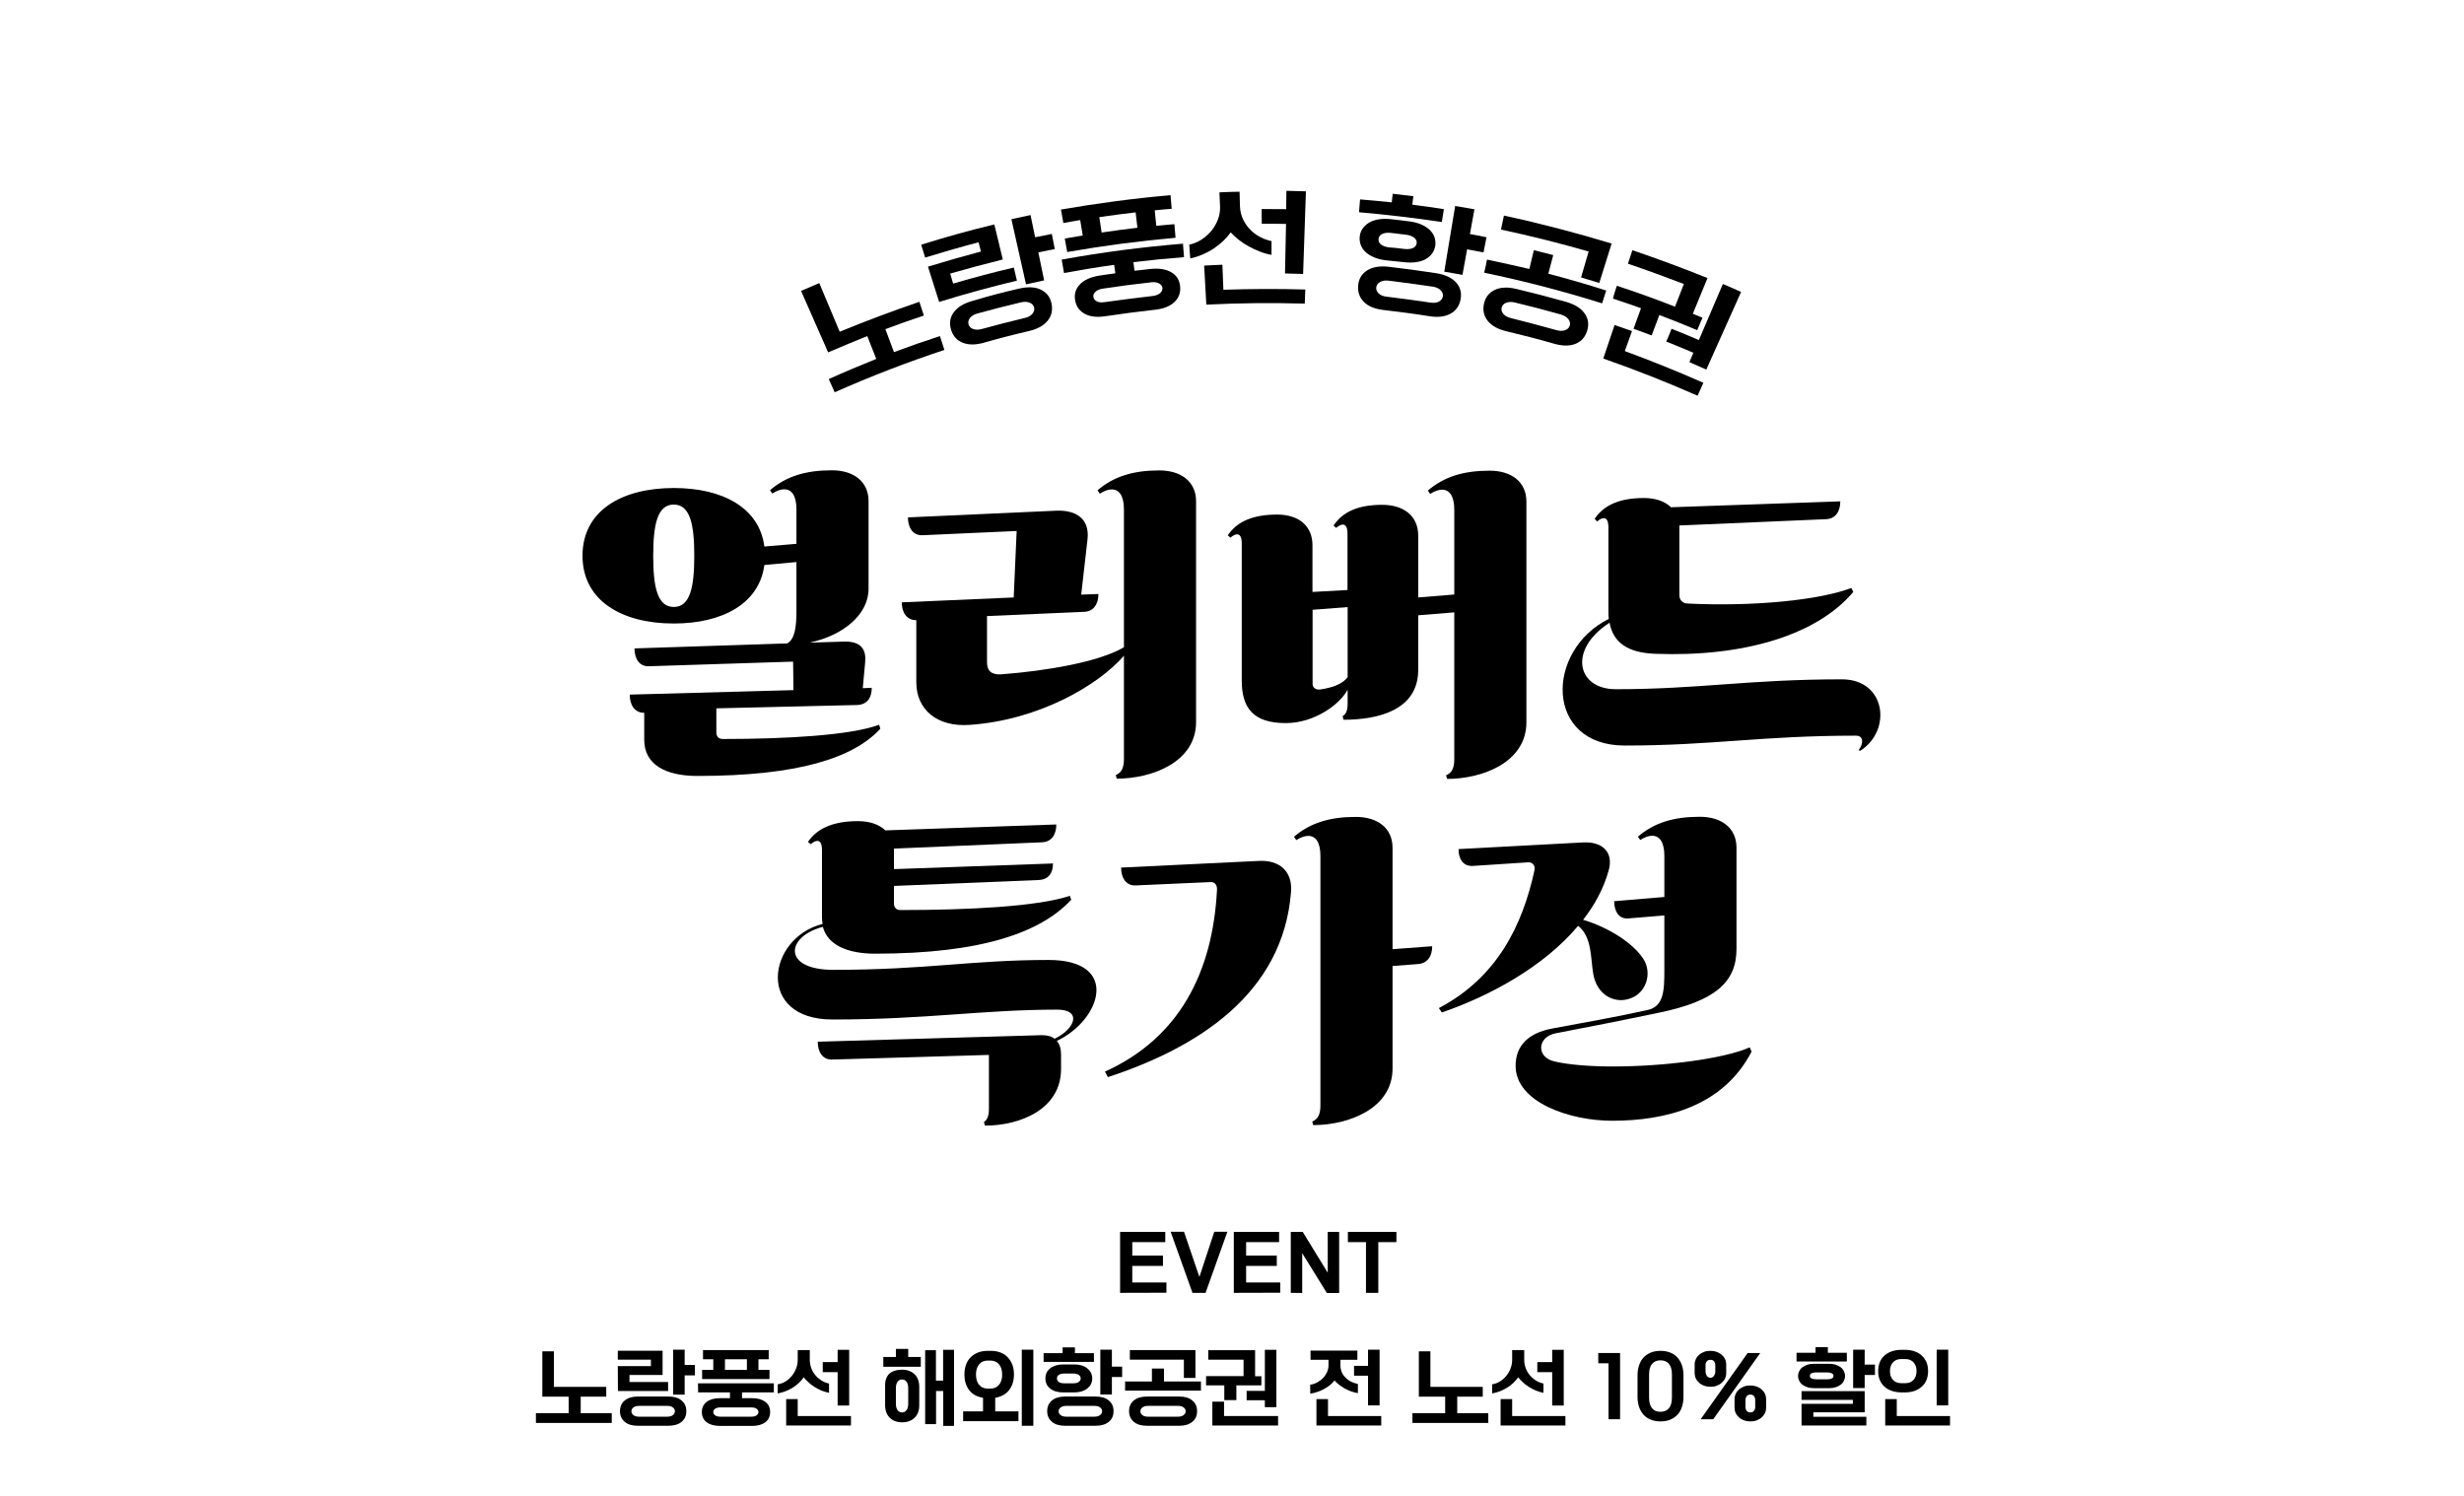
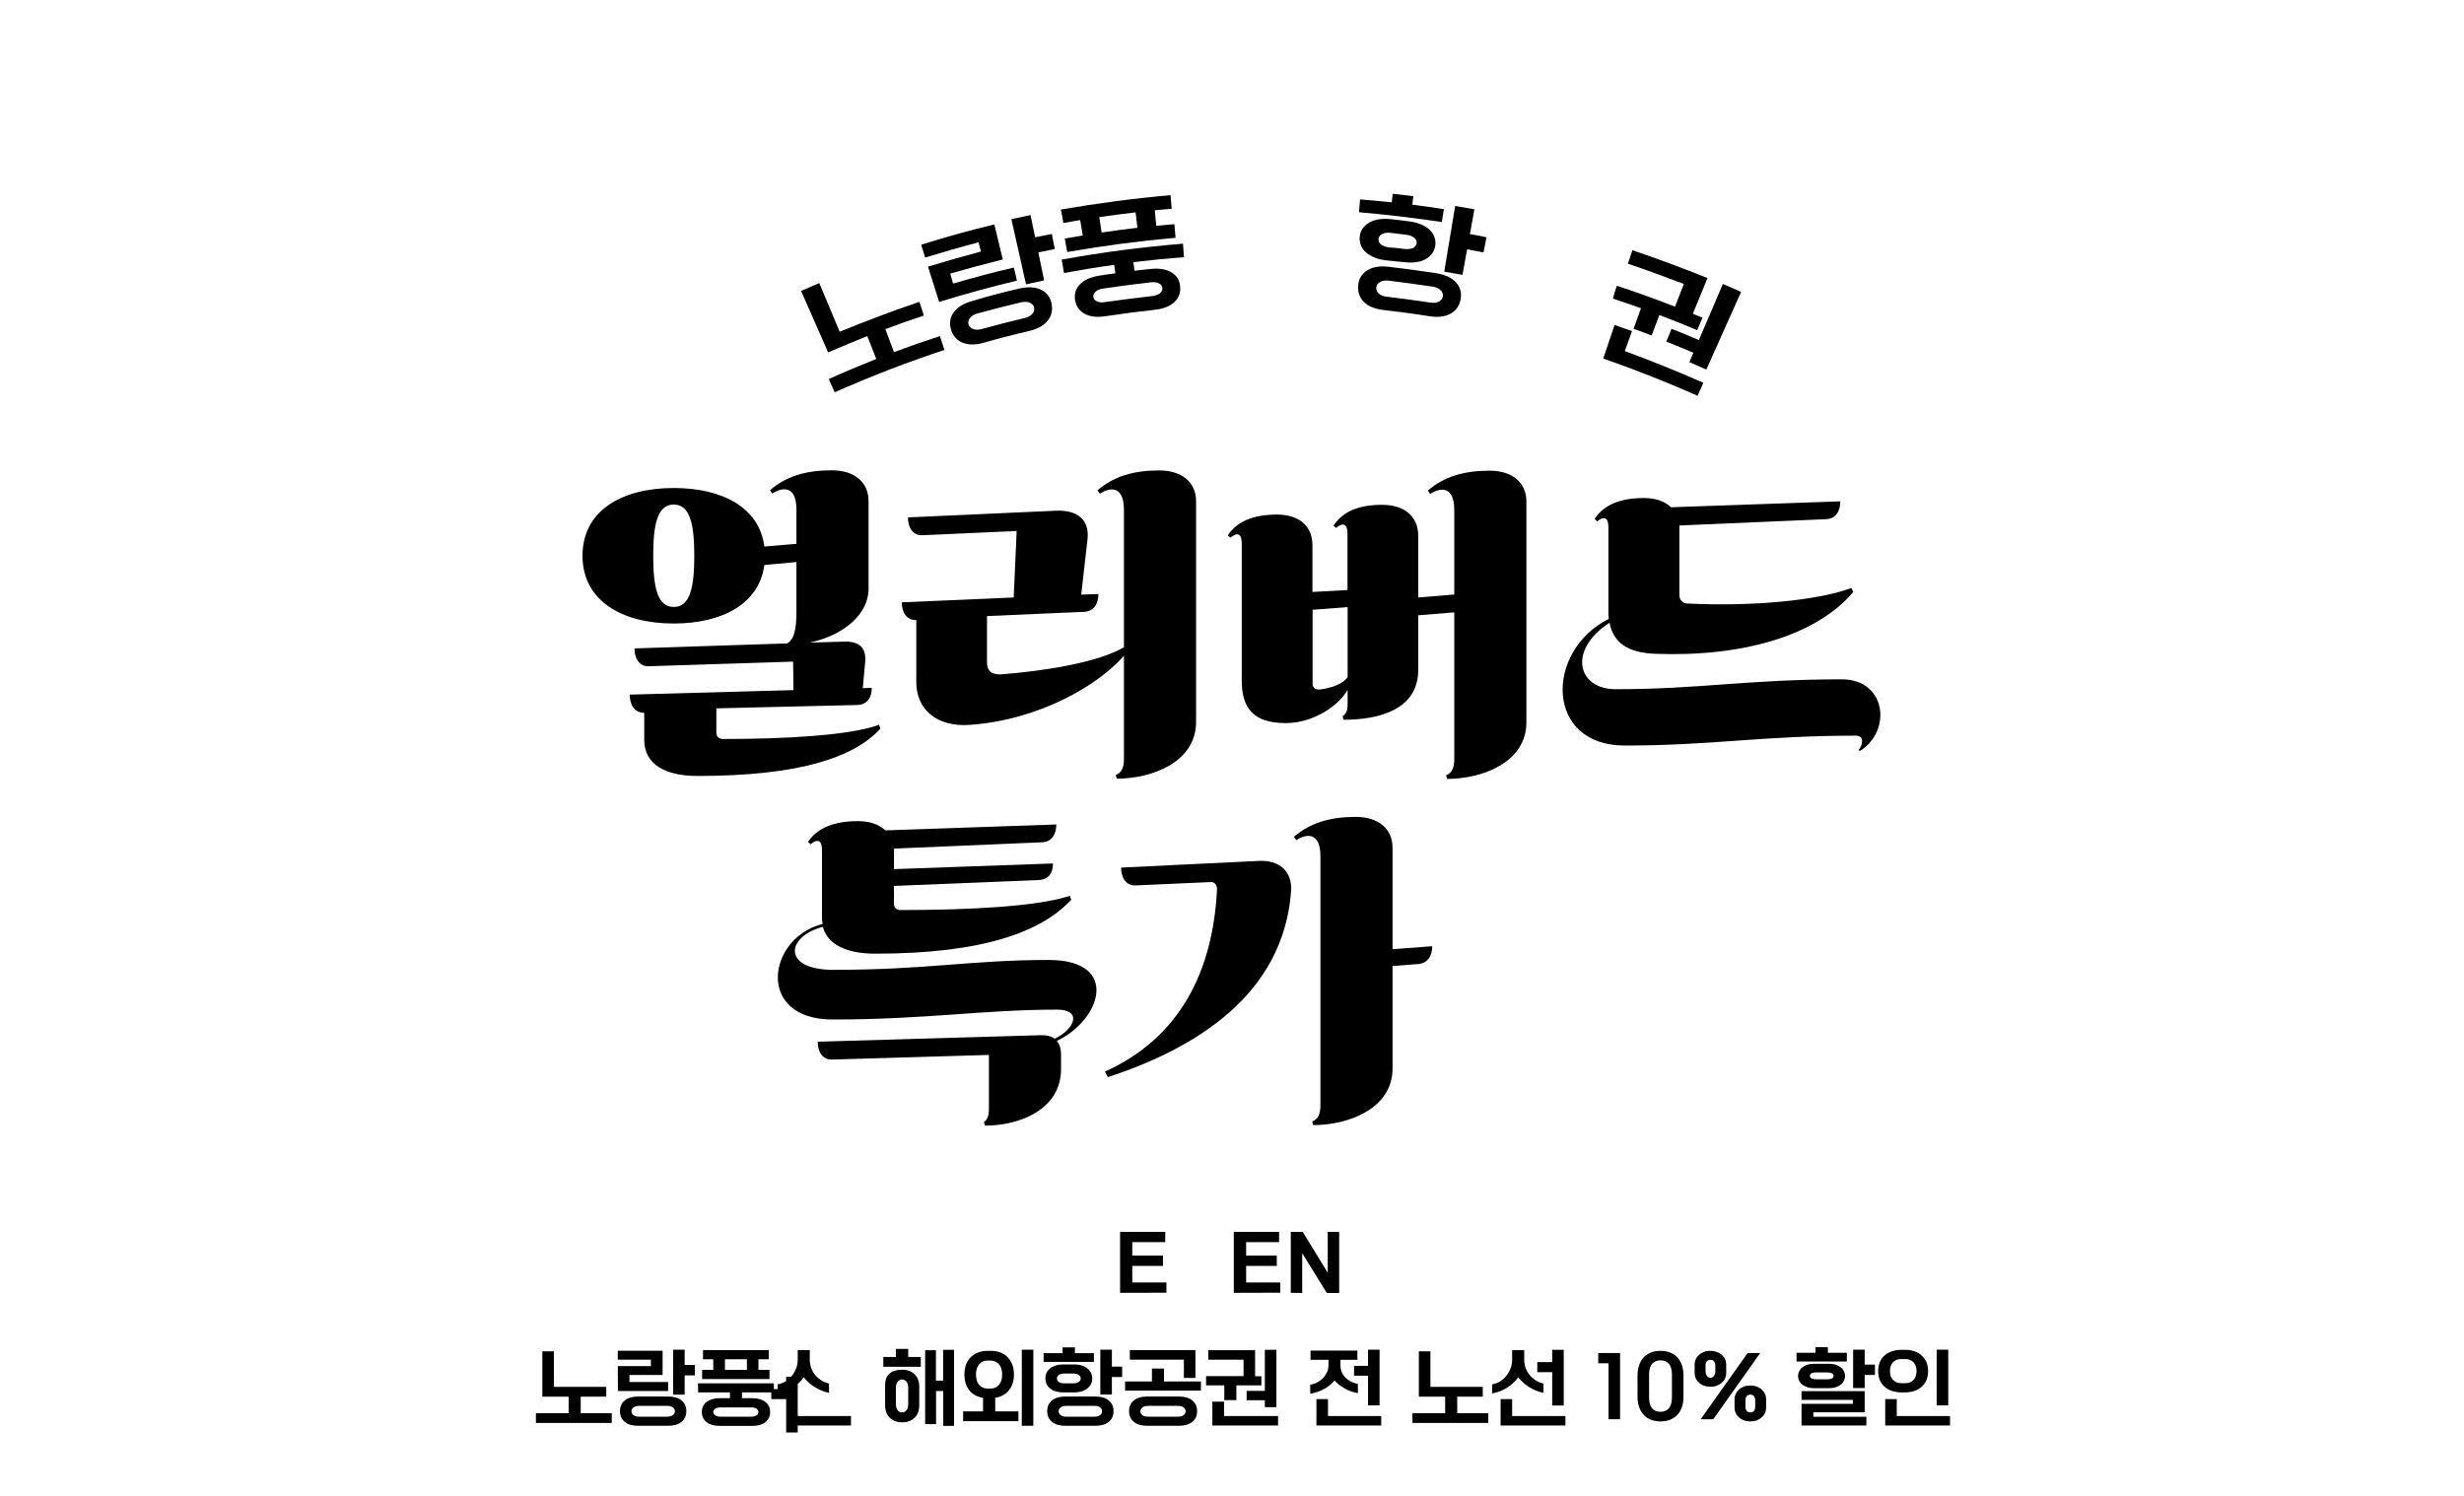
<svg xmlns="http://www.w3.org/2000/svg" version="1.1" id="레이어_1" x="0px" y="0px" width="1920px" height="1166px" viewBox="0 0 1920 1166" style="enable-background:new 0 0 1920 1166;" xml:space="preserve">
  <path d="M872.8,1007.5V960H908v8h-25.7v10.5h23.9v8h-23.9v12.9h26.6v8L872.8,1007.5L872.8,1007.5z" />
-   <path d="M929.2,1007.5l-17-47.6h10.4l12,35.2l11.6-35.2h10.2l-17,47.6H929.2z" />
  <path d="M961.4,1007.5V960h35.3v8H971v10.5h23.9v8H971v12.9h26.6v8L961.4,1007.5L961.4,1007.5z" />
  <path d="M1005.8,1007.5V960h9.3l19.5,31.8V960h8.9v47.6h-9.6l-19.2-31v31L1005.8,1007.5L1005.8,1007.5z" />
-   <path d="M1064.4,1007.5V968h-14.1v-8h37.8v8H1074v39.5H1064.4z" />
  <path d="M417.6,1101.3h25.5v-12.9h-20.5v-35.3h9v27.7h40.8v7.6h-19.9v12.9h24.2v7.6h-59.1V1101.3z" />
  <path d="M481.4,1064.6h25.8v-5h-25.8v-7h34.9v18.9h-25.8v5.5h30.1v7h-39.1L481.4,1064.6L481.4,1064.6z M520.7,1088.3  c4.5,0,7.9,1,10.4,3.1c2.5,2.1,3.7,4.8,3.7,8.3s-1.2,6.3-3.7,8.3c-2.5,2.1-6,3.1-10.4,3.1h-23.5c-4.5,0-8-1-10.4-3.1  c-2.5-2.1-3.7-4.8-3.7-8.3c0-3.5,1.2-6.3,3.7-8.3c2.5-2.1,6-3.1,10.4-3.1H520.7L520.7,1088.3z M520.1,1104c1.7,0,3.1-0.4,4.2-1.2  c1-0.8,1.6-1.8,1.6-3s-0.5-2.2-1.6-3c-1-0.8-2.4-1.2-4.2-1.2h-22.3c-1.7,0-3.1,0.4-4.2,1.2c-1,0.8-1.6,1.8-1.6,3s0.5,2.2,1.6,3  c1,0.8,2.4,1.2,4.2,1.2H520.1z M524.5,1051.8h9v11.9h8v8.1h-8v15h-9V1051.8z" />
  <path d="M543.9,1078H603v7.1h-24.8v4.5h8c4.3,0,7.7,1,10.2,2.9s3.7,4.6,3.7,7.9s-1.2,5.9-3.7,7.9c-2.5,1.9-5.9,2.9-10.2,2.9h-25.4  c-4.3,0-7.7-1-10.2-2.9s-3.7-4.6-3.7-7.9c0-3.3,1.2-5.9,3.7-7.9c2.5-1.9,5.9-2.9,10.2-2.9h8v-4.5H544L543.9,1078L543.9,1078z   M547.2,1067.5h8.6v-8.2h-8v-7.2H599v7.2h-8v8.2h8.6v7.2h-52.5v-7.2H547.2z M585.5,1104c1.7,0,3-0.3,4-1s1.5-1.5,1.5-2.6  c0-1-0.5-1.9-1.5-2.6s-2.3-1-4-1h-24.2c-1.7,0-3,0.3-4,1s-1.5,1.5-1.5,2.6c0,1,0.5,1.9,1.5,2.6s2.3,1,4,1H585.5z M582,1067.5v-8.2  h-17.1v8.2H582z" />
-   <path d="M606,1078.8c2.2-0.4,4.3-1.1,6.2-2.3s3.6-2.7,4.9-4.4c1.4-1.7,2.5-3.7,3.3-5.8c0.8-2.1,1.2-4.3,1.2-6.6v-7.6h9.4v7.6  c0,2.2,0.4,4.3,1.1,6.3c0.7,2,1.7,3.8,3.1,5.5c1.3,1.6,2.9,3,4.7,4.2c1.8,1.2,3.9,2,6.1,2.5v7.2c-1.9-0.4-3.9-0.9-5.8-1.7  c-1.9-0.8-3.7-1.7-5.4-2.8s-3.3-2.2-4.7-3.6c-1.5-1.3-2.7-2.6-3.8-4c-2.2,3.2-5.1,5.9-8.6,8.1c-3.5,2.2-7.4,3.7-11.7,4.5V1078.8z   M612.6,1090.3h9v13.2h41.5v7.4h-50.5V1090.3z M652.7,1069.3h-11.6v-7.8h11.6v-9.6h9v43.4h-9V1069.3z" />
+   <path d="M606,1078.8c2.2-0.4,4.3-1.1,6.2-2.3s3.6-2.7,4.9-4.4c1.4-1.7,2.5-3.7,3.3-5.8c0.8-2.1,1.2-4.3,1.2-6.6v-7.6h9.4v7.6  c0,2.2,0.4,4.3,1.1,6.3c0.7,2,1.7,3.8,3.1,5.5c1.3,1.6,2.9,3,4.7,4.2c1.8,1.2,3.9,2,6.1,2.5v7.2c-1.9-0.4-3.9-0.9-5.8-1.7  c-1.9-0.8-3.7-1.7-5.4-2.8s-3.3-2.2-4.7-3.6c-1.5-1.3-2.7-2.6-3.8-4c-2.2,3.2-5.1,5.9-8.6,8.1c-3.5,2.2-7.4,3.7-11.7,4.5V1078.8z   M612.6,1090.3h9v13.2h41.5v7.4h-50.5V1090.3z h-11.6v-7.8h11.6v-9.6h9v43.4h-9V1069.3z" />
  <path d="M688.3,1057.5h9.8v-6.3h9.6v6.3h9.8v7.6h-29.2L688.3,1057.5L688.3,1057.5z M689.7,1079.4c0-2.1,0.3-4,1-5.5  c0.6-1.5,1.5-2.8,2.7-3.7c1.2-1,2.5-1.7,4.2-2.1c1.6-0.5,3.5-0.7,5.4-0.7c4,0,7.2,1.2,9.6,3.5c2.4,2.3,3.7,5.6,3.7,9.9v14.2  c0,4.3-1.2,7.5-3.7,9.9c-2.4,2.3-5.6,3.5-9.6,3.5s-7.2-1.2-9.6-3.5c-2.4-2.3-3.7-5.6-3.7-9.9L689.7,1079.4L689.7,1079.4z   M707.7,1081.8c0-2.1-0.4-3.8-1.3-5c-0.9-1.2-2-1.8-3.5-1.8s-2.6,0.6-3.5,1.8c-0.9,1.2-1.3,2.9-1.3,5v12.1c0,2.1,0.4,3.8,1.3,5  c0.9,1.2,2,1.8,3.5,1.8s2.6-0.6,3.5-1.8c0.9-1.2,1.3-2.9,1.3-5V1081.8z M720.8,1052.2h8.5v23.7h5.6v-24h8.5v59.3H735V1084h-5.6v25.8  h-8.5v-57.6H720.8z" />
  <path d="M750.5,1099.9H766v-10.6c-4.7-0.8-8.3-2.7-10.8-6c-2.5-3.2-3.7-7.3-3.7-12.2c0-2.7,0.4-5.3,1.2-7.5c0.8-2.3,2-4.2,3.6-5.8  s3.5-2.9,5.8-3.8c2.3-0.9,4.9-1.3,7.9-1.3h1.7c3,0,5.6,0.4,7.9,1.3c2.3,0.9,4.2,2.1,5.7,3.8c1.5,1.6,2.7,3.6,3.6,5.8  c0.8,2.3,1.2,4.8,1.2,7.5c0,4.9-1.3,9-3.8,12.2s-6.1,5.2-10.8,6v10.6h18.1v7.6h-43.1L750.5,1099.9L750.5,1099.9z M772.1,1082.1  c1.3,0,2.5-0.3,3.6-0.8s2-1.3,2.8-2.2c0.8-1,1.4-2.1,1.8-3.4c0.4-1.3,0.6-2.8,0.6-4.5c0-1.6-0.2-3.1-0.6-4.5c-0.4-1.3-1-2.5-1.8-3.4  c-0.8-1-1.7-1.7-2.8-2.2s-2.3-0.8-3.6-0.8h-2.8c-1.3,0-2.5,0.3-3.6,0.8s-2,1.3-2.8,2.2c-0.8,1-1.4,2.1-1.8,3.4  c-0.4,1.3-0.6,2.8-0.6,4.5c0,1.6,0.2,3.1,0.6,4.5c0.4,1.3,1,2.5,1.8,3.4c0.8,1,1.7,1.7,2.8,2.2s2.3,0.8,3.6,0.8H772.1z   M796.2,1051.8h9v59.3h-9V1051.8z" />
  <path d="M813.2,1054.5H828v-4.5h9.6v4.5h14.8v6.8h-39.2L813.2,1054.5L813.2,1054.5z M828.5,1085.1c-2.2,0-4.2-0.3-5.9-0.8  s-3.2-1.3-4.4-2.3s-2.1-2.1-2.7-3.4c-0.6-1.3-0.9-2.8-0.9-4.4c0-1.6,0.3-3,0.9-4.4c0.6-1.3,1.5-2.4,2.7-3.4s2.7-1.7,4.4-2.3  c1.7-0.5,3.7-0.8,5.9-0.8h8.6c2.2,0,4.1,0.3,5.8,0.8s3.2,1.3,4.4,2.3s2.1,2.1,2.8,3.4c0.6,1.3,1,2.8,1,4.4c0,1.6-0.3,3-1,4.4  c-0.6,1.3-1.6,2.4-2.8,3.4s-2.7,1.7-4.4,2.3c-1.7,0.5-3.7,0.8-5.8,0.8H828.5z M853.6,1088.3c4.5,0,7.9,1,10.4,3.1  c2.5,2.1,3.7,4.8,3.7,8.3s-1.2,6.3-3.7,8.3c-2.5,2.1-6,3.1-10.4,3.1h-23.5c-4.5,0-8-1-10.4-3.1c-2.5-2.1-3.7-4.8-3.7-8.3  c0-3.5,1.2-6.3,3.7-8.3c2.5-2.1,6-3.1,10.4-3.1H853.6L853.6,1088.3z M836.4,1078c1.7,0,3-0.3,4.1-1c1-0.7,1.6-1.6,1.6-2.8  c0-1.2-0.5-2.1-1.6-2.8c-1-0.7-2.4-1-4.1-1h-7.2c-1.7,0-3,0.3-4.1,1c-1,0.7-1.5,1.6-1.5,2.8c0,1.2,0.5,2.1,1.5,2.8s2.4,1,4.1,1  H836.4z M853,1104c1.7,0,3.1-0.4,4.2-1.2c1-0.8,1.6-1.8,1.6-3s-0.5-2.2-1.6-3c-1-0.8-2.4-1.2-4.2-1.2h-22.3c-1.7,0-3.1,0.4-4.2,1.2  c-1,0.8-1.6,1.8-1.6,3s0.5,2.2,1.6,3c1,0.8,2.4,1.2,4.2,1.2H853z M857.4,1051.8h9v13.2h8v8.1h-8v13.6h-9V1051.8z" />
  <path d="M876.7,1076.6h20.9v-10.1h9.4v10.1h28.8v7.1h-59.1L876.7,1076.6L876.7,1076.6z M918.7,1088.3c4.5,0,7.9,1,10.4,3.1  c2.5,2.1,3.7,4.8,3.7,8.3s-1.2,6.3-3.7,8.3c-2.5,2.1-6,3.1-10.4,3.1h-24.8c-4.5,0-8-1-10.4-3.1c-2.5-2.1-3.7-4.8-3.7-8.3  c0-3.5,1.2-6.3,3.7-8.3c2.5-2.1,6-3.1,10.4-3.1H918.7L918.7,1088.3z M880.3,1052.1h51.2v21.7h-9v-14.2h-42.1v-7.5H880.3z   M918.1,1104c1.7,0,3.1-0.4,4.2-1.2c1-0.8,1.6-1.8,1.6-3s-0.5-2.2-1.6-3s-2.4-1.2-4.2-1.2h-23.7c-1.7,0-3.1,0.4-4.2,1.2  c-1,0.8-1.6,1.8-1.6,3s0.5,2.2,1.6,3c1,0.8,2.4,1.2,4.2,1.2H918.1z" />
  <path d="M939.8,1072.4H969v-12.8h-27.5v-7.4H978v20.3h4.9v7.1h-19.5v11.5H954v-11.5h-14.2V1072.4z M944.8,1092.3h9v11.2h42.1v7.4  h-51.2v-18.6H944.8z M971.4,1083.9h14.2v-32h9v44.7h-9v-5.4h-14.2V1083.9z" />
  <path d="M1020.9,1079.1c2.1-0.3,4-0.9,5.7-1.9s3.3-2.1,4.5-3.5c1.3-1.3,2.2-2.9,3-4.5c0.7-1.7,1.1-3.4,1.1-5.2v-4.3h-14v-7.2h36.5  v7.2h-13.2v4.3c0,3.6,1.2,6.7,3.7,9.3c2.4,2.6,5.7,4.4,9.9,5.2v7.2c-3.7-0.7-7.2-1.9-10.3-3.7c-3.2-1.8-5.8-3.8-7.9-6.2  c-2.2,2.7-4.9,4.9-8.1,6.6c-3.2,1.8-6.8,3-10.8,3.7L1020.9,1079.1L1020.9,1079.1z M1025.8,1090.3h9v13.2h41.5v7.4h-50.5V1090.3z   M1066,1072.1h-10.9v-7.7h10.9v-12.6h9v43.4h-9V1072.1z" />
  <path d="M1100.6,1101.3h25.5v-12.9h-20.5v-35.3h9v27.7h40.8v7.6h-19.9v12.9h24.2v7.6h-59.1V1101.3z" />
  <path d="M1162.7,1078.8c2.2-0.4,4.3-1.1,6.2-2.3c1.9-1.2,3.6-2.7,4.9-4.4c1.4-1.7,2.5-3.7,3.3-5.8c0.8-2.1,1.2-4.3,1.2-6.6v-7.6h9.4  v7.6c0,2.2,0.4,4.3,1.1,6.3s1.7,3.8,3.1,5.5c1.3,1.6,2.9,3,4.7,4.2c1.8,1.2,3.9,2,6.1,2.5v7.2c-1.9-0.4-3.9-0.9-5.8-1.7  c-1.9-0.8-3.7-1.7-5.4-2.8c-1.7-1.1-3.3-2.2-4.7-3.6c-1.5-1.3-2.7-2.6-3.8-4c-2.2,3.2-5.1,5.9-8.6,8.1c-3.5,2.2-7.4,3.7-11.7,4.5  L1162.7,1078.8L1162.7,1078.8z M1169.3,1090.3h9v13.2h41.5v7.4h-50.5V1090.3z M1209.5,1069.3h-11.6v-7.8h11.6v-9.6h9v43.4h-9V1069.3  z" />
  <path d="M1253.4,1062.4h-8v-8h17v51.6h-9V1062.4z" />
  <path d="M1276,1071.9c0-2.9,0.4-5.6,1.2-7.9c0.8-2.3,1.9-4.4,3.4-6c1.5-1.7,3.4-2.9,5.6-3.9c2.2-0.9,4.8-1.4,7.7-1.4  c2.9,0,5.5,0.5,7.7,1.4s4.1,2.2,5.6,3.9s2.6,3.7,3.4,6s1.2,5,1.2,7.9v16.6c0,2.9-0.4,5.6-1.2,7.9c-0.8,2.3-1.9,4.4-3.4,6  s-3.4,2.9-5.6,3.9c-2.2,0.9-4.8,1.4-7.7,1.4c-2.9,0-5.5-0.5-7.7-1.4s-4.1-2.2-5.6-3.9s-2.6-3.7-3.4-6s-1.2-5-1.2-7.9V1071.9z   M1302.8,1071.2c0-3.7-0.8-6.5-2.3-8.3c-1.6-1.9-3.7-2.8-6.6-2.8c-2.8,0-5,0.9-6.6,2.8s-2.3,4.7-2.3,8.3v17.9c0,3.7,0.8,6.5,2.3,8.3  c1.5,1.9,3.7,2.8,6.6,2.8c2.8,0,5-0.9,6.6-2.8c1.5-1.9,2.3-4.7,2.3-8.3V1071.2z" />
  <path d="M1320.5,1063.3c0-1.5,0.3-2.8,0.9-4.1c0.6-1.3,1.5-2.4,2.6-3.4s2.4-1.7,3.9-2.3s3.1-0.8,4.9-0.8s3.4,0.3,4.9,0.8  c1.5,0.6,2.8,1.3,3.9,2.3s2,2.1,2.6,3.4s0.9,2.7,0.9,4.1v6.8c0,1.5-0.3,2.8-0.9,4.1s-1.5,2.4-2.6,3.4s-2.4,1.7-3.9,2.3  c-1.5,0.6-3.1,0.8-4.9,0.8s-3.4-0.3-4.9-0.8c-1.5-0.6-2.8-1.3-3.9-2.3s-2-2.1-2.6-3.4s-0.9-2.7-0.9-4.1V1063.3z M1361.8,1054.4h9.8  L1335,1106h-9.8L1361.8,1054.4z M1329,1068.7c0,0.5,0.1,1.1,0.2,1.7c0.2,0.6,0.4,1.1,0.7,1.6c0.3,0.5,0.7,0.9,1.2,1.2  c0.5,0.3,1,0.5,1.7,0.5s1.2-0.2,1.7-0.5c0.5-0.3,0.9-0.7,1.2-1.2c0.3-0.5,0.5-1,0.7-1.6s0.2-1.2,0.2-1.7v-4.7c0-1.1-0.3-2.1-0.9-3  s-1.6-1.3-2.9-1.3s-2.2,0.4-2.9,1.3s-0.9,1.8-0.9,3L1329,1068.7L1329,1068.7z M1351.6,1090.3c0-1.5,0.3-2.8,0.9-4.1  c0.6-1.3,1.5-2.4,2.6-3.4s2.4-1.7,3.9-2.3s3.1-0.8,4.9-0.8s3.4,0.3,4.9,0.8c1.5,0.6,2.8,1.3,3.9,2.3s2,2.1,2.6,3.4s0.9,2.7,0.9,4.1  v6.8c0,1.5-0.3,2.8-0.9,4.1s-1.5,2.4-2.6,3.4s-2.4,1.7-3.9,2.3c-1.5,0.6-3.1,0.8-4.9,0.8s-3.4-0.3-4.9-0.8c-1.5-0.6-2.8-1.3-3.9-2.3  s-2-2.1-2.6-3.4s-0.9-2.7-0.9-4.1V1090.3z M1360.1,1096.4c0,1.1,0.3,2.1,0.9,3s1.6,1.3,2.9,1.3s2.2-0.4,2.9-1.3  c0.6-0.9,0.9-1.8,0.9-3v-5.3c0-1.1-0.3-2.1-0.9-3c-0.6-0.9-1.6-1.3-2.9-1.3s-2.2,0.4-2.9,1.3c-0.6,0.9-0.9,1.8-0.9,3V1096.4z" />
  <path d="M1399.9,1054.2h14.8v-4.4h9.6v4.4h14.8v6.8h-39.2L1399.9,1054.2L1399.9,1054.2z M1413.7,1081.8c-1.9,0-3.7-0.2-5.2-0.7  c-1.6-0.5-2.9-1.2-4-2s-1.9-1.8-2.5-3s-0.9-2.4-0.9-3.8c0-1.4,0.3-2.6,0.9-3.8s1.4-2.2,2.5-3s2.4-1.5,4-2c1.5-0.5,3.3-0.7,5.2-0.7  h11.4c1.9,0,3.7,0.2,5.2,0.7s2.9,1.2,4,2s1.9,1.8,2.5,3s0.9,2.4,0.9,3.8c0,1.4-0.3,2.6-0.9,3.8s-1.4,2.2-2.5,3s-2.4,1.5-4,2  s-3.3,0.7-5.2,0.7H1413.7z M1403.8,1094h40v-3.1h-40v-6.8h49.2v16.5h-40v3.5h41.3v6.8h-50.5V1094z M1423.8,1074.9  c1.5,0,2.7-0.2,3.6-0.7c0.9-0.4,1.3-1.1,1.3-2c0-0.9-0.4-1.5-1.3-2c-0.9-0.4-2.1-0.7-3.6-0.7h-8.6c-1.5,0-2.7,0.2-3.6,0.7  c-0.9,0.4-1.3,1.1-1.3,2c0,0.9,0.4,1.6,1.3,2c0.9,0.4,2.1,0.7,3.6,0.7H1423.8z M1444,1051.8h9v11.6h8v8.1h-8v10.2h-9V1051.8z" />
  <path d="M1482,1085.1c-3,0-5.6-0.4-7.9-1.2c-2.3-0.8-4.2-1.9-5.8-3.4c-1.6-1.5-2.8-3.2-3.6-5.2c-0.8-2-1.2-4.3-1.2-6.8  s0.4-4.7,1.2-6.8c0.8-2,2-3.8,3.6-5.2c1.6-1.5,3.5-2.6,5.8-3.4c2.3-0.8,4.9-1.2,7.9-1.2h2c3,0,5.6,0.4,7.9,1.2  c2.3,0.8,4.2,1.9,5.7,3.4s2.7,3.2,3.6,5.2c0.8,2,1.2,4.3,1.2,6.8s-0.4,4.7-1.2,6.8c-0.8,2-2,3.8-3.6,5.2c-1.6,1.5-3.5,2.6-5.7,3.4  s-4.9,1.2-7.9,1.2H1482z M1469,1090.3h9v13.2h41.5v7.4H1469V1090.3z M1484.6,1077.9c2.7,0,4.8-0.8,6.4-2.5s2.4-4,2.4-6.9  s-0.8-5.2-2.4-6.9s-3.8-2.5-6.4-2.5h-3.1c-2.7,0-4.8,0.8-6.4,2.5s-2.4,4-2.4,6.9s0.8,5.2,2.4,6.9s3.8,2.5,6.4,2.5H1484.6z   M1509.1,1051.8h9v43.4h-9V1051.8z" />
  <g>
    <g>
      <path d="M645.8,295.4c12.2-5.5,24.6-10.7,37-15.7c-2.8-7.1-4.2-10.7-7-17.8c-10.2,4.1-20.4,8.4-30.5,12.7    c-7-16-14.1-31.9-21.1-47.9c5.7-2.5,8.5-3.7,14.2-6.1c5.3,12.6,10.6,25.3,15.9,37.9c20.5-8.4,41.2-16.2,62.1-23.3    c1.4,4.3,2.1,6.4,3.5,10.7c-10.1,3.3-20.1,6.9-30,10.6c2.7,7.2,4,10.7,6.7,17.9c11.8-4.4,23.8-8.6,35.8-12.5    c1.4,4.3,2.1,6.5,3.5,10.8c-29.1,9.6-57.5,20.6-85.5,33C648.6,301.6,647.7,299.5,645.8,295.4z" />
      <path d="M723.1,207.8c13.7-4.2,27.4-8.1,41.3-11.8c-0.8-2.9-1.1-4.4-1.9-7.2c-14,3.7-27.8,7.7-41.6,11.9c-1.2-4-1.9-6-3.1-10    c18.8-5.9,37.8-11.2,57-15.8c2.2,9.1,4.4,18.2,6.6,27.3c-13.7,3.4-27.4,7.1-41,11c0.9,3.1,1.4,4.7,2.3,7.8    c15.6-4.6,31.4-8.8,47.3-12.5c1,4.1,1.4,6.1,2.4,10.2c-20.4,4.9-40.6,10.4-60.6,16.6C728.9,226.1,726,217,723.1,207.8z     M794.1,224.9c6.9-1.6,12.7-1.3,17.1,0.9c4.5,2.2,7.2,5.8,8.2,10.9c1,5.1,0,9.5-3.1,13.3c-3.1,3.8-7.9,6.4-14.6,8    c-11.7,2.7-23.3,5.7-34.8,9c-6.6,1.9-12.1,1.9-16.7,0.1c-4.5-1.8-7.6-5.2-9.1-10.1c-1.5-5-0.9-9.5,2-13.5c2.9-4.1,7.8-7.1,14.7-9    C769.9,230.8,782,227.7,794.1,224.9z M798.5,247.8c2.6-0.6,4.6-1.7,5.9-3.2c1.3-1.5,1.8-3.2,1.4-4.9c-0.4-1.7-1.5-3-3.4-3.8    c-1.9-0.8-4.1-0.9-6.8-0.3c-11.4,2.7-22.7,5.6-34,8.7c-2.6,0.7-4.6,1.9-5.8,3.5c-1.2,1.6-1.6,3.3-1.1,5c0.5,1.7,1.7,2.9,3.6,3.6    c1.9,0.7,4.1,0.7,6.7,0C776.2,253.3,787.3,250.5,798.5,247.8z M788.1,170.8c6-1.3,9-2,14.9-3.2c1.4,6.9,2.2,10.4,3.6,17.3    c5.2-1.1,7.8-1.6,13-2.6c0.9,4.7,1.4,7.1,2.3,11.8c-5.1,1-7.7,1.5-12.8,2.6c1.8,8.7,2.7,13.1,4.5,21.8c-5.6,1.2-8.5,1.8-14.1,3.1    C795.7,204.5,791.9,187.6,788.1,170.8z" />
      <path d="M827.3,202.3c31.3-5.7,62.8-9.8,94.5-12.4c0.3,4.2,0.5,6.3,0.8,10.5c-13.1,1-26.3,2.3-39.4,3.9c0.3,2.7,0.5,4,0.8,6.7    c5-0.6,7.5-0.9,12.5-1.4c6.8-0.7,12.3,0.2,16.4,2.7c4.1,2.5,6.3,6.2,6.7,11.2c0.4,4.9-1.2,8.9-4.7,12.1c-3.5,3.2-8.5,5.1-15,5.8    c-12.8,1.4-25.6,3.1-38.3,5c-6.5,1-11.9,0.5-16.1-1.7c-4.2-2.2-6.8-5.6-7.7-10.5c-0.9-4.8,0.3-9,3.6-12.5    c3.3-3.5,8.4-5.8,15.2-6.9c5-0.8,7.5-1.1,12.5-1.8c-0.4-2.7-0.6-4-0.9-6.6c-13.1,1.8-26.1,4-39.1,6.4    C828.4,208.5,828,206.4,827.3,202.3z M829.7,185.9c5.6-1,8.4-1.5,14-2.4c-0.8-4.8-1.2-7.2-2-12c-5.2,0.9-7.9,1.3-13.1,2.3    c-0.8-4.2-1.1-6.3-1.9-10.5c28.4-4.9,56.8-8.7,85.4-11.2c0.4,4.2,0.5,6.4,0.9,10.6c-5.3,0.4-7.9,0.7-13.2,1.2    c0.5,4.8,0.7,7.2,1.2,12.1c5.6-0.6,8.5-0.8,14.1-1.3c0.3,4.2,0.5,6.4,0.9,10.6c-28.3,2.5-56.4,6.2-84.4,11.1    C830.9,192.2,830.5,190.1,829.7,185.9z M897.9,230.7c2.6-0.3,4.6-1,6-2.2c1.4-1.2,2-2.5,1.9-4c-0.1-1.5-1-2.7-2.6-3.6    c-1.6-0.9-3.7-1.2-6.3-0.9c-12.5,1.4-25,3-37.4,4.9c-2.6,0.4-4.6,1.2-5.9,2.5c-1.3,1.3-1.9,2.6-1.6,4.1c0.2,1.5,1.2,2.6,2.8,3.4    c1.6,0.8,3.8,0.9,6.3,0.5C873.3,233.7,885.6,232.1,897.9,230.7z M886.3,177.5c-0.6-4.8-0.8-7.2-1.4-12c-9.4,1.1-18.9,2.3-28.3,3.7    c0.7,4.8,1.1,7.2,1.8,12C867.7,179.8,877,178.6,886.3,177.5z" />
-       <path d="M926.7,190.7c3.5-0.8,6.7-2.1,9.7-4.1c3-2,5.5-4.3,7.7-6.9c2.1-2.7,3.8-5.6,5-8.8c1.2-3.2,1.7-6.5,1.6-9.8    c-0.2-4.5-0.3-6.7-0.5-11.2c6.3-0.3,9.4-0.4,15.7-0.5c0.1,4.5,0.2,6.7,0.3,11.2c0.1,3.3,0.8,6.4,2,9.4c1.3,3,3,5.6,5.1,8    c2.2,2.4,4.7,4.5,7.7,6.2c3,1.7,6.2,2.9,9.8,3.7c0,4.3,0,6.4,0,10.7c-3.1-0.5-6.2-1.4-9.2-2.6c-3-1.2-5.9-2.5-8.6-4    c-2.7-1.5-5.3-3.2-7.7-5.1c-2.4-1.9-4.5-3.8-6.3-5.8c-3.4,4.8-7.9,9-13.3,12.6c-5.4,3.6-11.5,6.2-18.2,7.7    C927.1,197.1,927,195,926.7,190.7z M938.3,207c5.7-0.3,8.5-0.5,14.2-0.7c0.3,7.8,0.5,11.7,0.8,19.5c21.3-0.7,42.5-0.8,63.8-0.2    c-0.2,4.4-0.2,6.6-0.4,11c-25.6-0.7-51.1-0.5-76.7,0.8C939.5,227.3,938.9,217.2,938.3,207z M1002.1,174.5    c-7.6-0.1-11.3-0.2-18.9-0.1c0-4.6,0-6.9-0.1-11.5c7.7,0,11.5,0,19.1,0.1c0.1-5.7,0.1-8.6,0.2-14.3c6.1,0.1,9.1,0.2,15.2,0.4    c-0.7,21.5-1.4,43-2.2,64.4c-5.6-0.2-8.5-0.3-14.1-0.4C1001.6,200.2,1001.8,187.4,1002.1,174.5z" />
      <path d="M1059.8,155.4c9.9,0.8,14.8,1.3,24.7,2.3c0.3-2.7,0.4-4,0.7-6.7c6.4,0.7,9.6,1.1,16.1,1.9c-0.3,2.7-0.5,4-0.8,6.6    c9.9,1.3,14.8,1.9,24.6,3.5c-0.6,4-0.9,6-1.6,10c-21.5-3.2-42.9-5.7-64.5-7.6C1059.3,161.5,1059.4,159.4,1059.8,155.4z     M1080.3,202.9c-3.5-0.4-6.6-1.1-9.2-2.2c-2.7-1.1-4.9-2.4-6.7-4c-1.8-1.6-3.1-3.4-3.9-5.4c-0.8-2-1.2-4.2-1-6.6    c0.2-2.4,0.9-4.5,2.1-6.3c1.2-1.8,2.8-3.4,4.9-4.7c2.1-1.3,4.6-2.2,7.5-2.7c2.9-0.5,6.2-0.6,9.8-0.2c5.7,0.6,8.5,1,14.2,1.7    c3.6,0.4,6.7,1.3,9.4,2.4c2.7,1.2,4.9,2.6,6.7,4.3c1.7,1.7,3,3.6,3.7,5.7c0.7,2.1,0.9,4.3,0.6,6.6c-0.4,2.3-1.2,4.4-2.5,6.1    c-1.3,1.8-3,3.2-5.1,4.4c-2.1,1.2-4.6,1.9-7.4,2.3c-2.8,0.4-6,0.4-9.4,0C1088.5,203.8,1085.8,203.5,1080.3,202.9z M1119.1,212.9    c7,1.1,12.2,3.6,15.5,7.2c3.3,3.7,4.5,8.1,3.5,13.2c-0.9,5.1-3.6,8.8-7.9,11.2c-4.3,2.3-9.7,3-16.5,1.9    c-11.8-1.9-23.6-3.4-35.5-4.8c-6.8-0.8-11.9-2.8-15.3-6.2c-3.5-3.4-5-7.7-4.6-12.8c0.4-5.2,2.7-9.1,6.9-11.8    c4.2-2.7,9.8-3.7,16.9-2.9C1094.6,209.4,1106.9,211,1119.1,212.9z M1094.1,194c2.7,0.3,4.9,0.1,6.7-0.6c1.8-0.8,2.8-2,3.1-3.8    c0.2-1.8-0.4-3.2-2-4.4c-1.6-1.2-3.7-2-6.4-2.3c-4.7-0.6-7-0.9-11.7-1.4c-2.7-0.3-5,0-6.7,0.8c-1.8,0.8-2.7,2.1-2.9,3.9    c-0.2,1.8,0.5,3.2,2,4.4c1.5,1.1,3.6,1.9,6.3,2.2C1087.2,193.1,1089.5,193.4,1094.1,194z M1114.6,235.8c2.6,0.4,4.8,0.2,6.6-0.8    c1.8-0.9,2.8-2.3,3.1-4c0.3-1.7-0.3-3.4-1.7-4.8c-1.4-1.5-3.5-2.4-6.1-2.8c-11.5-1.7-23-3.3-34.6-4.7c-2.7-0.3-4.9,0.1-6.6,1.1    c-1.7,1-2.7,2.4-2.9,4.2c-0.2,1.8,0.5,3.3,1.9,4.7c1.5,1.4,3.5,2.2,6.2,2.5C1091.9,232.6,1103.3,234.1,1114.6,235.8z     M1133.9,160.5c6,1,9,1.5,15,2.6c-1.4,7.7-2.1,11.6-3.5,19.3c5.2,0.9,7.8,1.4,12.9,2.5c-0.9,4.7-1.4,7.1-2.3,11.8    c-5.1-1-7.7-1.5-12.8-2.4c-1.4,8-2.2,11.9-3.6,19.9c-5.7-1-8.5-1.5-14.2-2.5C1128.2,194.6,1131,177.6,1133.9,160.5z" />
-       <path d="M1158.7,202.3c11.1,2.3,22,4.8,33,7.3c1.4-5.8,2.1-8.7,3.5-14.6c6.1,1.5,9.1,2.2,15.1,3.8c-1.5,5.8-2.3,8.7-3.8,14.5    c15.1,4,30.2,8.3,45.1,13.1c-1.3,4-1.9,6-3.2,10c-30.3-9.5-60.8-17.4-91.9-23.9C1157.5,208.5,1157.9,206.5,1158.7,202.3z     M1220.2,235.2c6.9,2,11.8,5,14.6,9.1c2.9,4.1,3.5,8.6,1.9,13.6c-1.6,5-4.6,8.3-9.2,10.1c-4.6,1.8-10.1,1.7-16.7-0.2    c-12.2-3.5-24.5-6.7-36.8-9.6c-6.7-1.6-11.5-4.2-14.6-8c-3.1-3.8-4.1-8.2-3.1-13.3c1.1-5.1,3.8-8.7,8.3-10.9    c4.5-2.2,10.2-2.5,17.1-0.8C1194.7,228.3,1207.5,231.6,1220.2,235.2z M1171.9,168c28.3,6.1,56.2,13.4,83.9,21.8    c-3.2,10.2-6.4,20.5-9.6,30.7c-5.7-1.8-8.5-2.6-14.2-4.3c2.4-8.1,3.6-12.1,5.9-20.2c-22.6-6.5-45.3-12.2-68.3-17.1    C1170.6,174.5,1171,172.3,1171.9,168z M1212.9,257.3c2.6,0.7,4.8,0.7,6.7,0c1.9-0.7,3.1-1.9,3.6-3.6c0.5-1.7,0.1-3.4-1.1-5    c-1.2-1.6-3.2-2.8-5.8-3.6c-11.9-3.4-23.9-6.5-36-9.4c-2.6-0.6-4.9-0.5-6.8,0.3c-1.9,0.8-3,2.1-3.4,3.8c-0.4,1.7,0.1,3.4,1.4,4.9    c1.3,1.5,3.3,2.6,5.9,3.2C1189.3,250.9,1201.2,254,1212.9,257.3z" />
      <path d="M1259.9,222.7c15.2,5,30.3,10.4,45.3,16.3c2.8-7.1,4.2-10.6,6.9-17.7c-14.4-5.5-28.9-10.8-43.6-15.8    c1.4-4.2,2.1-6.3,3.5-10.5c19.7,6.7,39.2,13.9,58.5,21.7c-3.8,9.3-7.6,18.5-11.4,27.8c3,1.2,4.5,1.9,7.5,3.1    c-1.6,3.9-2.5,5.8-4.1,9.7c-9.8-4.1-19.6-8.1-29.5-11.8c-2.4,6.4-3.6,9.6-6,15.9c-5.6-2.1-8.5-3.2-14.1-5.2    c2.3-6.4,3.5-9.6,5.8-16c-8.7-3.1-13.1-4.6-21.9-7.5C1257.9,228.7,1258.5,226.7,1259.9,222.7z M1258.1,253.3    c5.4,1.8,8.2,2.8,13.6,4.7c-2.2,6.2-3.4,9.4-5.6,15.6c20.7,7.6,41,15.8,61.2,24.7c-1.8,4-2.7,6-4.5,10.1    c-24.2-10.7-48.6-20.3-73.5-29C1252.8,268.9,1254.6,263.7,1258.1,253.3z M1302.5,256.2c8.6,3.4,12.8,5.2,21.3,8.8    c6.2-14.6,12.5-29.1,18.7-43.7c5.7,2.4,8.5,3.7,14.2,6.2c-9,20.2-18.1,40.4-27.1,60.5c-5.3-2.4-7.9-3.5-13.2-5.8    c1.3-2.9,1.9-4.4,3.1-7.3c-8.4-3.6-12.6-5.3-21.1-8.7C1300.1,262.3,1300.9,260.3,1302.5,256.2z" />
    </g>
  </g>
  <g>
    <path d="M618.3,537.8l-0.3-22.2l-112.3,3.6c-7.7,0.3-11.3-6.2-11.3-13.9l119-3.9c5.9-3.3,7.2-12.6,7.2-25V438l-25,2.3   c-3.9,30.1-32.7,45.6-70.6,45.6c-40.7,0-71.1-18-71.1-52.8c0-35,30.4-52.8,71.1-52.8c37.9,0,66.7,15.2,70.6,45.6l25-2.1v-26.8   c0-10.6-3.6-15.7-9.5-15.7c-2.6,0-5.7,1-9.3,3.3l-1.8-2.6c12.6-10.8,27.8-15.5,48.2-15.5c17,0,28.6,8.8,28.6,24v68.3   c0,20.1-19.6,36.3-45.9,42l26.5-0.8c14.4-0.5,17.8,7,16.7,16.7l-1.8,19.6l7-0.3c0,7.7-3.6,13.1-11.3,13.4l-109.8,2.6V571   c0,3.1,2.1,4.9,4.9,4.9c49,0,99.7-2.8,121.9-11.1l1,3.1c-20.9,22.7-63.9,36.8-142.5,36.8c-25.5,0-41.5-9.3-41.5-28.1v-21.1   c-7.7,0-11.3-6.4-11.3-14.2L618.3,537.8z M541,433.1c0-24-3.1-39.9-16-39.9c-12.9,0-16,16-16,39.9c0,24,3.1,39.9,16,39.9   C537.9,473.1,541,457.1,541,433.1z" />
    <path d="M789.9,465.6l2.3-51.8l-73.4,3.3c-7.7,0.3-11.3-6.2-11.3-13.9l115.2-5.2c16.7-0.8,26.5,7,24.7,22.4l-4.9,43l13.4-0.5   c0,7.7-3.6,13.7-11.3,13.9l-75.5,3.3v36.1c0,6.4,3.3,9.8,11.1,9.3c34.5-2.6,76-9.5,95.6-21.1V397.1c0-10.6-3.6-15.7-9.5-15.7   c-2.6,0-5.7,1-9.3,3.3l-1.8-2.6c12.6-10.8,27.8-15.5,48.2-15.5c17,0,28.6,8.8,28.6,24v172.1c0,31.2-34.3,44.1-61.8,44.1l-0.8-2.8   c4.4-1.8,6.4-5.4,6.4-12.6V511c-19.8,22.9-66.2,50.2-120.3,53.9c-25.3,1.8-41.5-11.9-41.5-33.2v-48.4c-7.7,0-11.3-6.2-11.3-13.9   L789.9,465.6z" />
    <path d="M1046.2,558.1c2.8-1.8,3.9-4.4,3.9-10v-10.6c-6.4,11.9-26.3,26-48.2,26c-25.5,0-34.3-11.9-34.3-33.2V423.6   c0-4.9-1.3-7.2-3.6-7.2c-1.5,0-3.1,0.8-5.2,2.6l-2.1-1.8c7.5-11.3,20.6-16.2,38.4-16.2c17,0,27.6,8.8,27.6,24v36.3l27.3-1.5v-43.8   c0-4.9-1.3-7.2-3.6-7.2c-1.5,0-3.1,0.8-5.2,2.6l-2.1-1.8c7.5-11.3,20.1-16.2,37.9-16.2c17,0,28.1,8.8,28.1,24v48.2l28.1-2.3v-66   c0-10.6-3.6-15.7-9.5-15.7c-2.6,0-5.7,1-9.3,3.3l-1.8-2.6c12.6-10.8,27.8-15.5,48.2-15.5c17,0,28.6,8.8,28.6,24v172.1   c0,31.2-34.3,44.1-61.8,44.1l-0.8-2.8c4.4-1.8,6.4-5.4,6.4-12.6V477.2l-28.1,2.3V522c0,31.2-30.7,38.9-58.2,38.9L1046.2,558.1z    M1050.1,473.1l-27.3,2.1v58c0,2.8,2.8,4.6,5.9,4.1c9-1.3,17-3.9,21.4-9.5V473.1z" />
    <path d="M1242.6,404.3c7.5-11.3,20.6-16.2,38.4-16.2c9.3,0,16.2,2.6,21.1,7.2l131.9-4.6c0,7.7-3.6,13.7-11.3,13.9l-114.1,4.9v54.1   c0,3.9,2.3,6.4,5.9,6.7c51.5,2.6,103.3-2.6,128.1-12.1l1.5,3.1c-28.6,34-86.1,50.8-154.3,48.2c-21.6-0.8-32.7-8.8-35.6-24.2   c-32.5,20.9-25.5,51.8,4.9,51.8c65.2,0,103.3-7.7,176.2-7.7c34.3,0,39.2,39.9,14.2,55.7l-1.3-0.5c3.3-3.9,4.9-11.3-2.1-11.3   c-73.4,0-111.8,7.7-180.1,7.7c-62.4,0-62.1-73.9-12.4-98.7c-0.3-1.8-0.3-3.9-0.3-5.9v-65.4c0-4.9-1.3-7.2-3.6-7.2   c-1.5,0-3.1,0.8-5.2,2.6L1242.6,404.3z" />
    <path d="M811.5,806.7c4.4,0,7.7,0.8,10.3,2.8c16.7-8.2,20.9-22.7,2.1-22.7c-58,0-101.8,7.7-175.2,7.7c-60,0-51-63.6-7.7-74.5   c-0.3-1.5-0.5-3.1-0.5-4.9v-52.6c0-4.9-1.3-7.2-3.6-7.2c-1.5,0-3.1,0.8-5.2,2.6l-2.1-1.8c7.5-11.3,21.1-16.2,38.9-16.2   c9.3,0,16.5,2.6,21.4,7.2l133.2-4.6c0,7.7-3.6,13.7-11.3,13.9l-115.2,4.9v16l123.9-4.4c0,7.7-3.6,12.6-11.3,12.9l-112.6,4.6v13.9   c0,3.1,2.1,4.9,4.9,4.9c54.1,0,107.4-2.8,132.2-11.1l1,3.1c-23.4,25.2-69.1,42-152.8,42c-21.9,0-37.1-7-40.7-20.9   c-28.9,7.5-31.9,33.5,8.2,33.5c72.9,0,107.7-7.7,167.7-7.7c55.9,0,41.2,46.6,6.4,63.1c2.3,2.6,3.3,6.2,3.3,10.8v11.1   c0,31.2-31.7,44.1-59.3,44.1l-0.8-2.8c2.6-1.8,3.9-4.4,3.9-10.6v-41.7l-122.1,3.6c-7.7,0.3-11.3-6.2-11.3-13.9L811.5,806.7z" />
    <path d="M861,835.1c58.2-26.3,84-77.8,87.3-141.5c0.3-3.9-1.8-6.4-4.9-6.2l-58.5,2.6c-7.7,0.3-11.3-6.2-11.3-13.9l107.4-5.2   c15.5-0.8,26.3,7.7,25,24.2c-6.2,79.4-72.9,121.4-142.7,144.3L861,835.1z M1022.5,874c4.4-1.8,6.4-5.4,6.4-12.6V667.1   c0-10.6-3.6-15.7-9.5-15.7c-2.6,0-5.7,1-9.3,3.3l-1.8-2.6c12.6-10.8,27.8-15.5,48.2-15.5c17,0,28.6,8.8,28.6,24v79.1l30.9-2.3   c0,7.7-3.6,13.4-11.3,13.9l-19.6,1.5v79.9c0,31.2-34.3,44.1-61.8,44.1L1022.5,874z" />
-     <path d="M1121.2,785.6c45.6-24,65.2-64.7,74.5-107.4c0.8-3.9-1.8-6.4-4.9-6.2l-43,2.8c-7.7,0.5-11.3-5.4-11.3-13.1l97.1-5.2   c15.5-0.8,24,8,19.8,22.2c-3.9,13.9-10.8,26.5-19.8,38.1c19.6,5.9,38.6,17.8,46.9,30.4c7.2,11.1,2.3,26.8-10.3,30.9   c-2.3,0.8-4.6,1.3-7,1.3c-10.6,0-19.3-7.7-21.6-19.8c-2.3-12.4-0.8-29.4-11.9-38.1c-26.8,32-69.3,54.9-106.2,67.5L1121.2,785.6z    M1296.9,699v-32c0-10.6-3.6-15.7-9.5-15.7c-2.6,0-5.7,1-9.3,3.3l-1.8-2.6c12.6-10.8,27.8-15.5,48.2-15.5c17,0,28.6,8.8,28.6,24   v79.1c0,25.8-16.7,40.5-60,49.5c-27.1,5.7-61.1,12.4-81.2,16.2c-13.9,2.8-15.2,18.6-0.5,21.9c11.1,2.6,27.6,3.9,45.6,3.9   c38.6,0,85.5-5.7,106.4-14.9l1.5,3.3c-22.2,42.8-67,53.9-108.7,53.9c-32.7,0-75.2-14.2-75.2-42.8c0-15.2,9.3-25.5,28.6-29.1   c22.4-4.1,52.3-9.5,74.2-14.4c12.9-2.8,13.1-15.7,13.1-31.4v-42.3l-27.8,2.3c-7.7,0.8-11.3-5.7-11.3-13.4L1296.9,699z" />
  </g>
</svg>